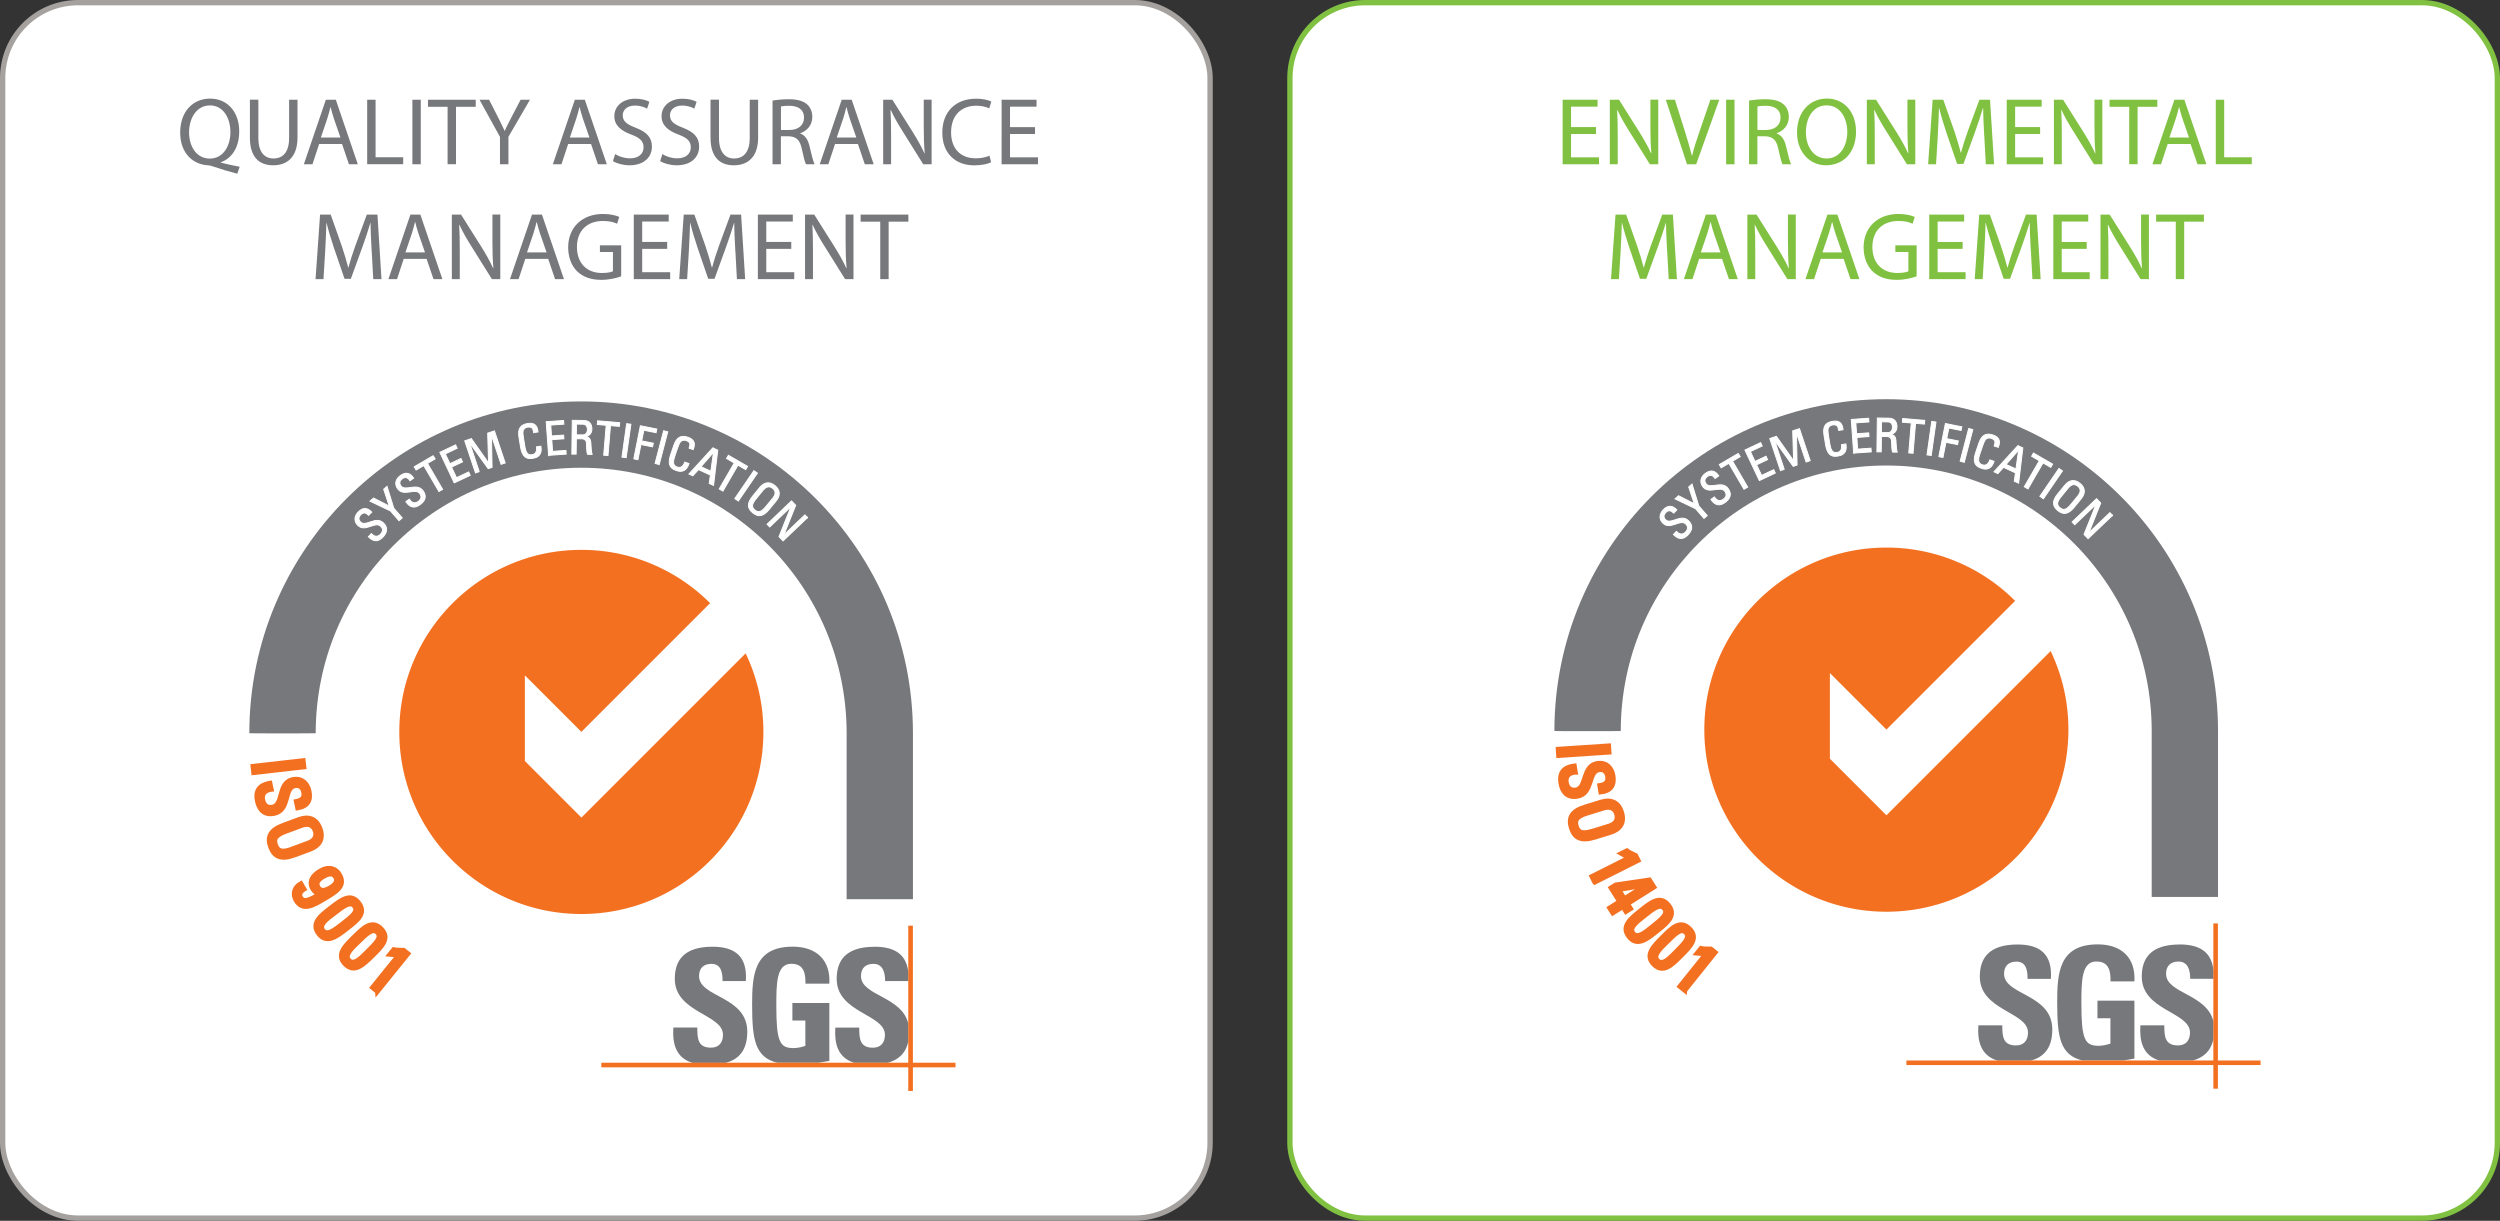
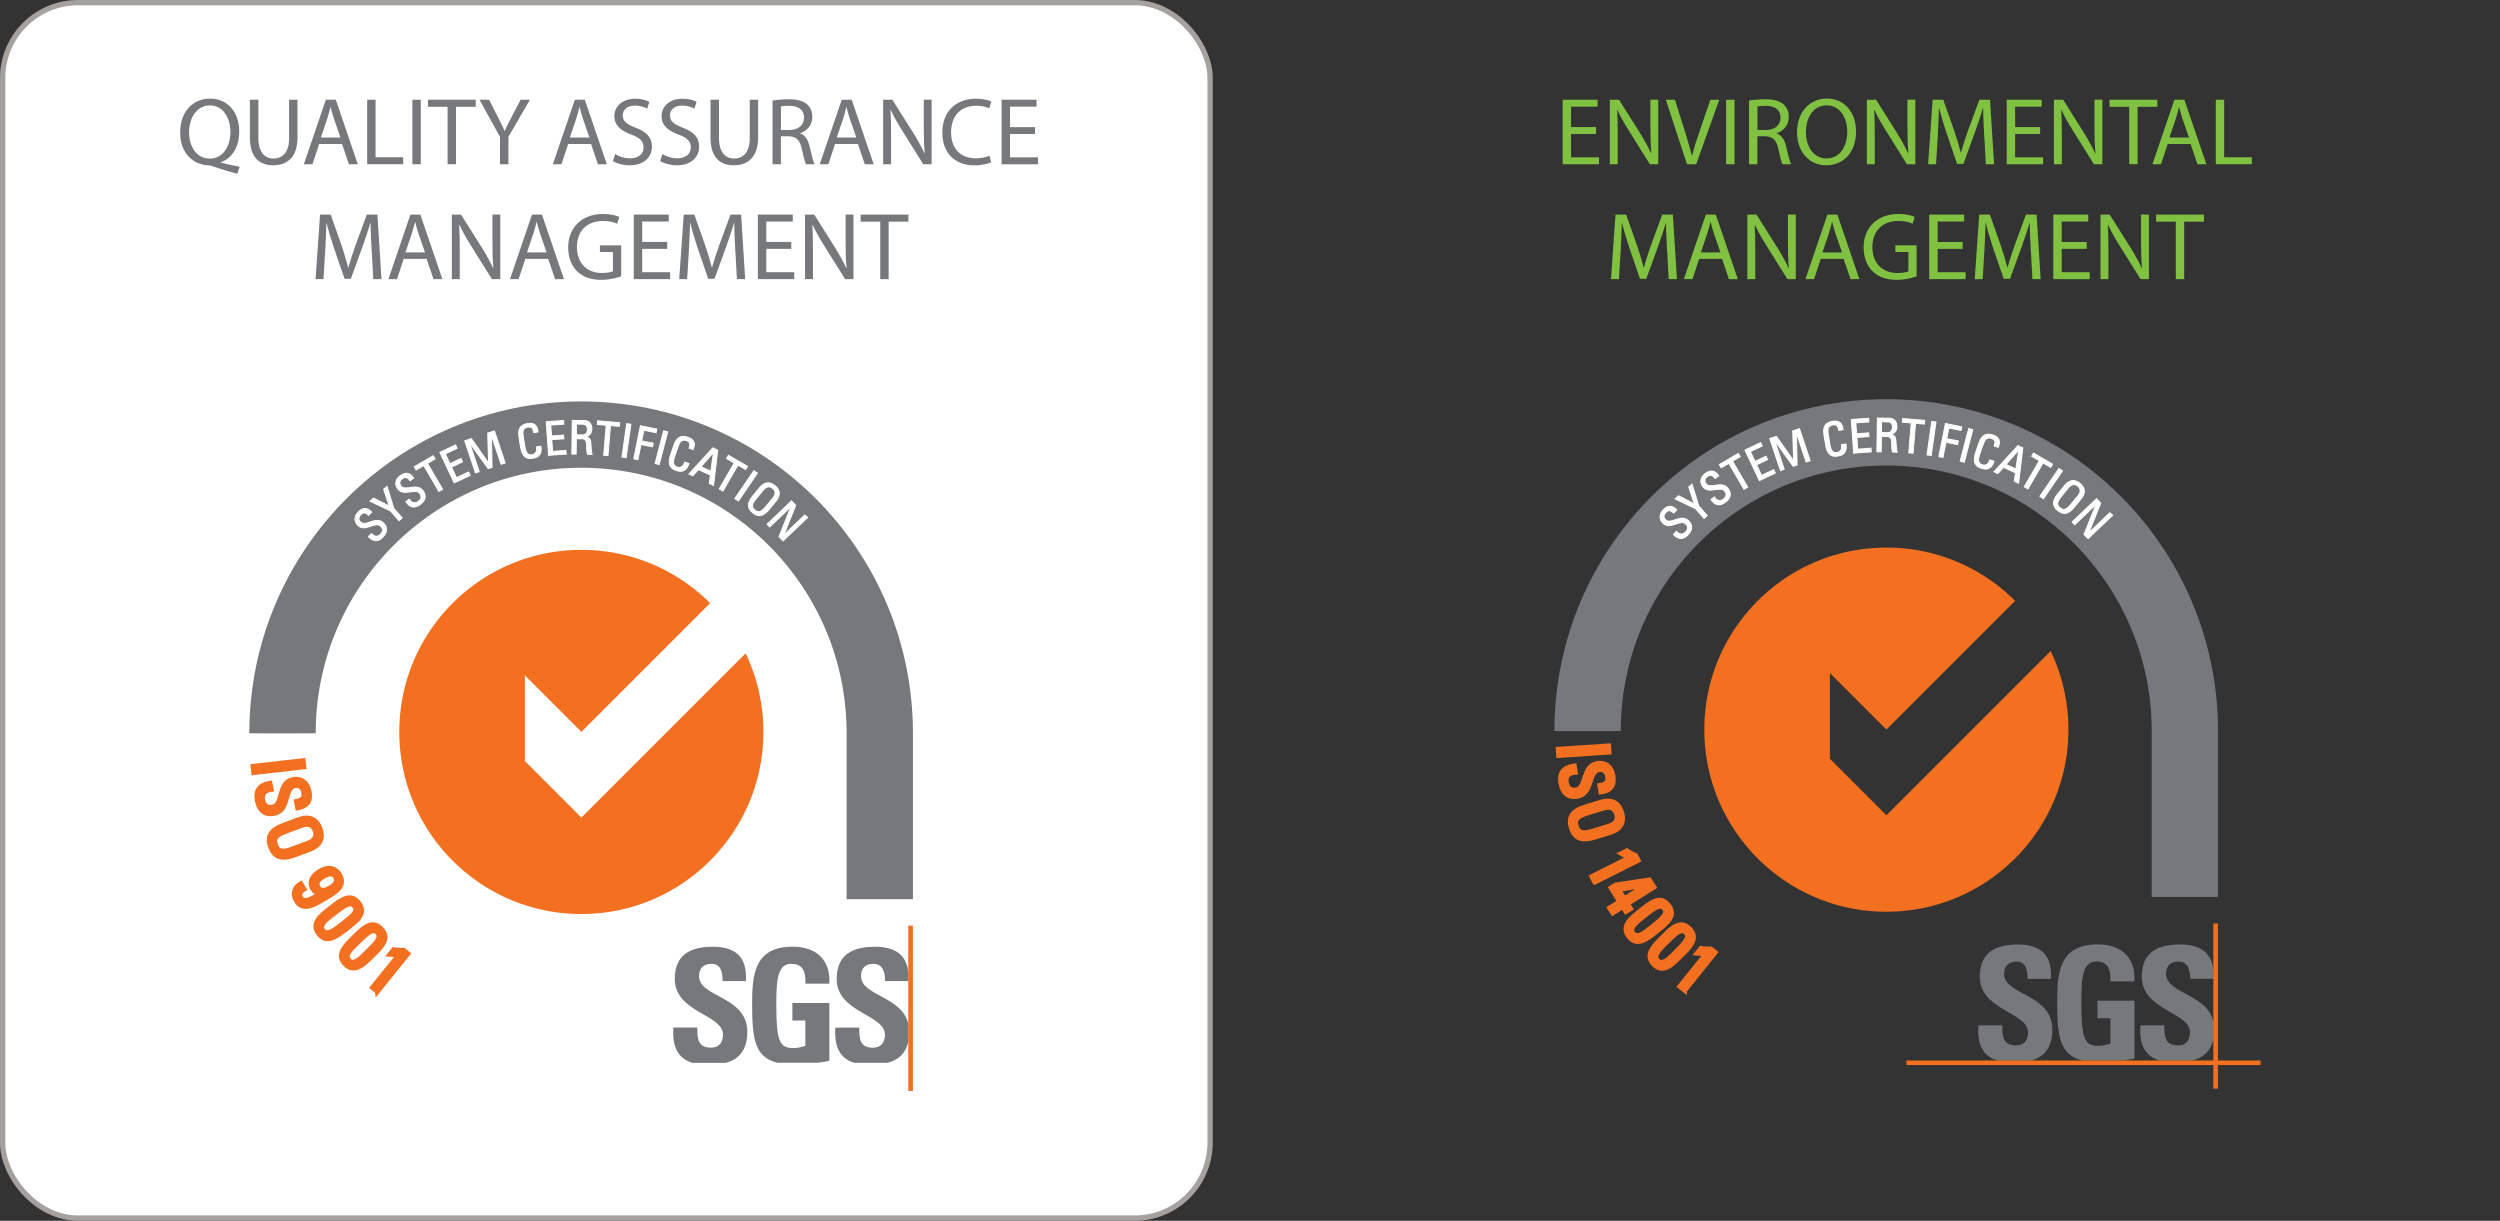
<svg xmlns="http://www.w3.org/2000/svg" viewBox="0 0 470.07 229.54">
  <rect x="0" y="0" width="470.07" height="229.54" fill="#333333" stroke="none" />
-   <rect width="227.03" height="228.54" x="242.54" y=".5" fill="#fff" stroke="#81c142" stroke-miterlimit="10" rx="14.17" ry="14.17" />
  <rect width="227.03" height="228.54" x=".5" y=".5" fill="#fff" stroke="#a5a19f" stroke-miterlimit="10" rx="14.17" ry="14.17" />
  <path fill="#77787b" fill-rule="evenodd" d="M171.66 169.07v-31.2c0-34.46-27.93-62.39-62.39-62.39s-62.39 27.94-62.39 62.39c0 .04 12.48.04 12.48 0 0-27.57 22.35-49.92 49.91-49.92s49.92 22.35 49.92 49.92v31.2h12.48Z" />
  <path fill="#f37021" d="m109.32 153.72-10.63-10.63v-16.11l10.63 10.63 24.2-24.2a34.129 34.129 0 0 0-24.21-10.02c-18.9 0-34.23 15.33-34.23 34.23s15.32 34.24 34.23 34.24 34.23-15.33 34.23-34.24c0-5.29-1.2-10.3-3.34-14.77l-30.89 30.89Z" />
  <path fill="#77787b" d="M130.16 199.83c-3.11-.96-3.75-3.65-3.55-6.62h4.5c0 2.05.09 3.78 2.57 3.78 1.52 0 2.26-.98 2.26-2.44 0-3.87-9.06-4.11-9.06-10.5 0-3.36 1.61-6.04 7.1-6.04 4.38 0 6.56 1.96 6.26 6.46h-4.38c0-1.61-.27-3.24-2.09-3.24-1.46 0-2.33.8-2.33 2.29 0 4.08 9.07 3.72 9.07 10.48 0 3.72-1.83 5.25-4.06 5.85h-6.28ZM151.45 184.97c.03-1.99-.3-3.75-2.68-3.75-2.8 0-2.8 3.78-2.8 7.94 0 6.72.66 7.91 3.22 7.91.75 0 1.55-.18 2.24-.42v-4.76h-2.44v-3.3h6.95v10.89c-.48.09-1.23.22-2.09.35h-7.7c-4.17-1.04-4.73-4.34-4.73-10.91 0-5.42.27-10.92 7.63-10.92 4.41 0 7.15 2.47 6.89 6.96h-4.47ZM164.43 178.01c3.93 0 6.08 1.53 6.38 4.99v1.47h-4.38c0-1.56-.39-3.24-2.21-3.24-1.46 0-2.33.8-2.33 2.29 0 3.77 7.75 3.75 8.92 9.06v3.11c-.48 2.51-2.05 3.65-3.91 4.15h-6.28c-3.12-.96-3.75-3.65-3.56-6.62h4.5c0 2.05.09 3.78 2.57 3.78 1.52 0 2.26-.98 2.26-2.44 0-3.87-9.07-4.11-9.07-10.5 0-3.36 1.61-6.03 7.1-6.04Z" />
-   <path fill="#f37021" d="M113.07 199.82h66.59v.87h-66.59v-.87z" />
  <path fill="#f37021" d="M170.78 174.05h.87v31.08h-.87v-31.08z" />
  <path fill="#fff" stroke="#fff" stroke-miterlimit="3.86" stroke-width=".18" d="m69.83 100.32.13.13c.62.6 1.2.39 1.56.02.45-.46.59-1.01.04-1.53-1.02-.98-2.88 1.19-4.26-.13-.81-.78-.69-1.77.05-2.54.81-.84 1.66-.92 2.56.02l-.59.61c-.5-.49-.98-.65-1.51-.09-.34.35-.5.88 0 1.35 1.01.97 2.84-1.23 4.29.17.97.93.64 1.89-.09 2.65-1.29 1.37-2.32.37-2.75-.06l.55-.58ZM72.15 91.98l.62-.54 1.27 4.11 1.59 1.83-.61.53-1.59-1.83-3.87-1.85.68-.59 2.95 1.51-1.05-3.16ZM76.97 93.86l.11.15c.5.7 1.1.6 1.53.3.52-.37.76-.88.32-1.5-.82-1.14-3.04.65-4.16-.9-.66-.91-.36-1.87.51-2.49.94-.68 1.8-.6 2.51.48l-.69.49c-.4-.57-.84-.81-1.47-.37-.39.28-.65.77-.25 1.33.82 1.14 3.01-.69 4.19.95.78 1.09.28 1.97-.57 2.58-1.51 1.11-2.35-.06-2.69-.56l.65-.47ZM81.46 85.68l.36.61-1.44.84 2.85 4.88-.7.41-2.85-4.88-1.44.84-.36-.61 3.59-2.1ZM85.41 90.8l-2.71-5.75 2.96-1.4.3.64-2.23 1.05.87 1.85 2.07-.98.3.64-2.07.98.94 1.99 2.28-1.08.3.64-3.01 1.42ZM90.12 88.68l-.72.24-2.02-6.03 1.25-.42 3.21 4.55h.02l-.16-5.58 1.27-.42 2.02 6.03-.77.26-1.79-5.36h-.02l.11 5.93-.73.24-3.45-4.81h-.02l1.79 5.37ZM100.34 81.34c-.05-.36-.13-.71-.33-.88-.2-.17-.58-.18-.75-.16-.66.11-.86.55-.87.64-.01.07-.15.26.03 1.33l.27 1.68c.25 1.54.78 1.64 1.4 1.54.24-.04.97-.25.78-1.47l.83-.13c.36 1.98-1.04 2.2-1.45 2.27-.78.13-1.99.27-2.38-2.16l-.29-1.77c-.29-1.77.41-2.4 1.65-2.6 1.24-.2 1.82.36 1.94 1.59l-.83.13ZM103.15 85.63l-.45-6.34 3.27-.23.05.7-2.46.17.14 2.04 2.28-.16.05.7-2.28.16.15 2.2 2.51-.18.05.7-3.32.23ZM108.37 82.47l-.04 2.92h-.81l.08-6.36 2.19.03c1.13.01 1.51.81 1.5 1.6 0 .75-.43 1.31-1.18 1.44v.02c.73.12.99.37 1.02 1.65 0 .27.08 1.27.2 1.67h-.84c-.22-.45-.16-1.28-.22-2.12-.05-.77-.68-.82-.95-.82h-.95Zm0-.7h1.21c.58.02.87-.48.87-1.03 0-.46-.22-.97-.84-.98l-1.22-.02-.02 2.02ZM116.52 79.47l-.06.7-1.67-.14-.47 5.63-.81-.07.47-5.63-1.67-.14.06-.7 4.14.35ZM117.74 86.06l-.8-.11.89-6.29.8.11-.89 6.29ZM119.17 86.28l1.24-6.23 3.09.62-.14.69-2.3-.46-.4 2 2.18.43-.14.69-2.18-.43-.57 2.85-.79-.16ZM123.95 87.35l-.78-.21 1.61-6.15.78.2-1.61 6.15ZM129.56 84.28c.12-.34.21-.69.12-.94s-.43-.43-.59-.49c-.63-.22-1.01.08-1.07.16-.05.06-.25.16-.6 1.19l-.55 1.61c-.5 1.48-.08 1.82.51 2.02.23.08.97.24 1.38-.94l.79.27c-.61 1.91-1.96 1.46-2.35 1.32-.75-.26-1.88-.7-1.09-3.03l.58-1.7c.58-1.7 1.49-1.93 2.68-1.53 1.19.41 1.44 1.18.97 2.32l-.79-.27ZM134.02 84.21l.94.43-.79 6.64-.82-.38.22-1.57-2.23-1.03-1.07 1.17-.74-.34 4.5-4.92Zm.13.89h-.02l-2.32 2.65 1.84.85.5-3.5ZM140.56 87.69l-.35.61-1.45-.84-2.83 4.89-.7-.41 2.83-4.89-1.45-.84.35-.61 3.59 2.08ZM138.83 94.21l-.67-.46 3.59-5.25.67.46-3.59 5.25ZM141.54 93.26l1.32-1.61c.8-.98 1.82-1.19 2.86-.34 1.04.85 1.03 1.89.23 2.87l-1.32 1.61c-1.12 1.36-2.06 1.49-3.1.63-1.04-.85-1.11-1.8.01-3.16Zm2.43 2.03 1.36-1.66c.84-1.03.16-1.64-.04-1.8-.2-.16-.93-.71-1.78.32l-1.36 1.66c-.88 1.08-.79 1.6-.2 2.09.59.48 1.13.47 2.01-.61ZM151.84 97.32l-4.6 4.39-.77-.8 2.25-5.62h-.01l-3.98 3.8-.5-.52 4.6-4.39.79.83-2.22 5.55h.01l3.93-3.75.5.52Z" />
  <path fill="#f37021" stroke="#f37021" stroke-width=".88" d="m47.69 145.29-.14-1.21 9.47-1.08.14 1.21-9.47 1.08ZM51.01 148.42l-.27.06c-1.26.27-1.49 1.16-1.33 1.92.2.94.76 1.58 1.87 1.34 2.07-.44.94-4.57 3.74-5.17 1.65-.35 2.78.63 3.11 2.2.36 1.7-.26 2.83-2.17 3.16l-.26-1.24c1.02-.2 1.62-.67 1.38-1.79-.15-.71-.67-1.36-1.67-1.14-2.05.44-.86 4.56-3.82 5.19-1.96.42-2.88-.8-3.21-2.34-.61-2.74 1.49-3.19 2.39-3.36l.25 1.17ZM53.29 155.16l2.94-1.09c1.78-.66 3.26-.17 3.96 1.73.7 1.9-.1 3.23-1.88 3.89l-2.94 1.09c-2.48.92-3.79.36-4.5-1.53-.7-1.89-.06-3.17 2.41-4.09Zm1.6 4.48 3.02-1.12c1.87-.69 1.45-2 1.32-2.36-.13-.36-.67-1.62-2.54-.93l-3.02 1.12c-1.96.72-2.24 1.48-1.84 2.56.4 1.08 1.11 1.46 3.06.74ZM61 169c-2.06 1.22-4.07 2.43-5.34.29-.7-1.18-.36-2.44.91-3.16l.62 1.05c-.58.34-1.05.93-.65 1.6.6 1.01 1.75.42 3.77-.78v-.02c-.71.07-1.2-.31-1.55-.92-.37-.62-.74-2 1.42-3.28 1.77-1.05 3.05-.38 3.66.67 1.28 2.16-.72 3.3-2.84 4.55Zm-.18-4.19c-.78.46-1.55 1.12-1.01 2.02.54.91 1.48.55 2.26.09.72-.42 1.54-1.13 1.01-2.02-.53-.9-1.55-.51-2.26-.09ZM65.18 174.64c-1.89 1.46-3.75 2.9-5.26.93-1.51-1.97.36-3.39 2.25-4.85 1.96-1.51 3.75-2.94 5.28-.95 1.53 1.99-.31 3.36-2.27 4.86Zm-2.46-2.81c-1.22.94-2.82 2.05-2 3.12.82 1.07 2.3-.19 3.53-1.13 1.96-1.51 3.15-2.44 2.39-3.43-.76-.98-1.97-.07-3.92 1.44ZM70.01 179.72c-1.7 1.68-3.37 3.33-5.11 1.57s-.06-3.41 1.64-5.08c1.76-1.73 3.37-3.37 5.13-1.58 1.76 1.79.1 3.37-1.66 5.1Zm-2.78-2.48c-1.1 1.08-2.55 2.38-1.6 3.34.94.96 2.26-.47 3.36-1.55 1.76-1.73 2.83-2.81 1.96-3.69-.87-.88-1.96.17-3.72 1.9ZM70.96 186.44l-.94-.76 4.92-6.09-1.65-.14.73-.9c.32.09 1.41.12 1.89.12l.81.65-5.76 7.13Z" />
  <path fill="#77787b" fill-rule="evenodd" d="M417.05 168.65v-31.2c0-34.46-27.93-62.39-62.39-62.39s-62.39 27.94-62.39 62.39c0 .04 12.48.04 12.48 0 0-27.57 22.35-49.92 49.91-49.92s49.92 22.35 49.92 49.92v31.2h12.48Z" />
  <path fill="#f37021" d="m354.7 153.29-10.63-10.63v-16.11l10.63 10.63 24.2-24.2a34.129 34.129 0 0 0-24.21-10.02c-18.9 0-34.23 15.33-34.23 34.23s15.32 34.24 34.23 34.24 34.23-15.33 34.23-34.24c0-5.29-1.2-10.3-3.34-14.77l-30.89 30.89Z" />
  <path fill="#77787b" d="M375.54 199.41c-3.11-.96-3.75-3.65-3.55-6.62h4.5c0 2.05.09 3.78 2.57 3.78 1.52 0 2.26-.98 2.26-2.44 0-3.87-9.06-4.11-9.06-10.5 0-3.36 1.61-6.04 7.1-6.04 4.38 0 6.56 1.96 6.26 6.46h-4.38c0-1.61-.27-3.24-2.09-3.24-1.46 0-2.33.8-2.33 2.29 0 4.08 9.07 3.72 9.07 10.48 0 3.72-1.83 5.25-4.06 5.85h-6.28ZM396.84 184.54c.03-1.99-.3-3.75-2.68-3.75-2.8 0-2.8 3.78-2.8 7.94 0 6.72.66 7.91 3.22 7.91.75 0 1.55-.18 2.24-.42v-4.76h-2.44v-3.3h6.95v10.89c-.48.09-1.23.22-2.09.35h-7.7c-4.17-1.04-4.73-4.34-4.73-10.91 0-5.42.27-10.92 7.63-10.92 4.41 0 7.15 2.47 6.89 6.96h-4.47ZM409.82 177.58c3.93 0 6.08 1.53 6.38 4.99v1.47h-4.38c0-1.56-.39-3.24-2.21-3.24-1.46 0-2.33.8-2.33 2.29 0 3.77 7.75 3.75 8.92 9.06v3.11c-.48 2.51-2.05 3.65-3.91 4.15h-6.28c-3.12-.96-3.75-3.65-3.56-6.62h4.5c0 2.05.09 3.78 2.57 3.78 1.52 0 2.26-.98 2.26-2.44 0-3.87-9.07-4.11-9.07-10.5 0-3.36 1.61-6.03 7.1-6.04Z" />
  <path fill="#f37021" d="M358.46 199.4h66.59v.86h-66.59v-.86z" />
  <path fill="#f37021" d="M416.17 173.63h.86v31.07h-.86v-31.07z" />
  <path fill="#f37021" stroke="#f37021" stroke-width=".88" d="m293.05 142.07-.08-1.21 9.51-.63.08 1.21-9.51.63ZM296.21 145.2l-.27.04c-1.28.21-1.55 1.08-1.42 1.85.16.95.68 1.61 1.8 1.43 2.08-.34 1.16-4.52 3.99-4.98 1.67-.27 2.75.77 3 2.35.28 1.72-.4 2.82-2.32 3.05l-.2-1.25c1.03-.15 1.66-.59 1.47-1.72-.12-.72-.6-1.39-1.62-1.22-2.07.34-1.08 4.51-4.07 4.99-1.98.32-2.84-.94-3.09-2.49-.48-2.77 1.65-3.12 2.55-3.24l.19 1.19ZM298.07 151.72l2.99-.92c1.82-.56 3.26.01 3.86 1.94.6 1.93-.28 3.22-2.09 3.78l-2.99.92c-2.52.78-3.81.15-4.4-1.78-.6-1.93.11-3.17 2.63-3.95Zm1.35 4.56 3.08-.95c1.9-.59 1.56-1.92 1.45-2.29-.11-.37-.58-1.66-2.49-1.07l-3.08.95c-1.99.62-2.32 1.35-1.98 2.45.34 1.1 1.02 1.52 3.01.91ZM299.84 165.88l-.54-1.08 6.99-3.51-1.44-.81 1.04-.52c.25.21 1.23.69 1.67.89l.47.93-8.18 4.11ZM302.9 166.94l.89-.56 6.35-.94.86 1.36-4.97 3.13.58.92-.89.56-.58-.92-1.89 1.19-.61-.96 1.89-1.19-1.63-2.59Zm2.53 2.03 4.03-2.54v-.02l-5.1.86 1.07 1.7ZM311.53 175.1c-1.87 1.49-3.69 2.97-5.24 1.03-1.55-1.94.29-3.4 2.16-4.89 1.93-1.54 3.7-3.01 5.27-1.05 1.57 1.96-.25 3.36-2.18 4.91Zm-2.51-2.76c-1.21.97-2.78 2.1-1.94 3.16.84 1.05 2.3-.23 3.51-1.2 1.93-1.54 3.11-2.5 2.33-3.47-.78-.97-1.97-.03-3.9 1.51ZM316.06 179.74c-1.69 1.69-3.34 3.36-5.09 1.61-1.76-1.75-.09-3.41 1.6-5.1 1.74-1.75 3.34-3.4 5.11-1.63 1.78 1.77.13 3.37-1.62 5.12Zm-2.8-2.46c-1.09 1.09-2.53 2.4-1.57 3.35.95.95 2.26-.49 3.35-1.58 1.74-1.75 2.81-2.83 1.93-3.71-.88-.88-1.96.19-3.7 1.94ZM316.79 186.24l-.95-.76 4.9-6.11-1.65-.14.73-.91c.32.09 1.41.12 1.89.11l.81.65-5.73 7.15Z" />
  <path fill="#fff" stroke="#fff" stroke-miterlimit="3.86" stroke-width=".18" d="m315.22 99.9.13.13c.62.6 1.2.39 1.56.02.45-.46.59-1.01.04-1.53-1.02-.98-2.88 1.19-4.26-.13-.81-.78-.69-1.77.05-2.54.81-.84 1.66-.92 2.56.02l-.59.61c-.5-.49-.98-.65-1.51-.09-.34.35-.5.88 0 1.35 1.01.97 2.84-1.23 4.29.17.97.93.64 1.89-.09 2.65-1.29 1.37-2.32.37-2.75-.06l.55-.58ZM317.53 91.55l.62-.54 1.27 4.11 1.59 1.83-.61.53-1.59-1.83-3.87-1.85.68-.59 2.95 1.51-1.05-3.16ZM322.36 93.44l.11.15c.5.7 1.1.6 1.53.3.52-.37.76-.88.32-1.5-.82-1.14-3.04.65-4.16-.9-.66-.91-.35-1.87.51-2.49.94-.68 1.8-.6 2.51.48l-.69.49c-.4-.57-.84-.81-1.47-.37-.39.28-.65.77-.25 1.33.82 1.14 3.01-.69 4.19.95.78 1.09.28 1.97-.57 2.58-1.51 1.11-2.35-.06-2.69-.56l.65-.47ZM326.85 85.26l.36.61-1.44.84 2.85 4.88-.7.41-2.85-4.88-1.44.84-.36-.61 3.59-2.1ZM330.81 90.37l-2.72-5.75 2.96-1.4.3.64-2.23 1.05.87 1.85 2.07-.98.3.64-2.07.98.94 1.99 2.28-1.08.3.64-3.01 1.42ZM335.5 88.25l-.72.24-2.02-6.03 1.25-.42 3.21 4.55h.02l-.16-5.58 1.27-.42 2.02 6.03-.77.26-1.79-5.36h-.02l.11 5.93-.73.24-3.45-4.81h-.02l1.79 5.37ZM345.72 80.92c-.05-.36-.13-.71-.33-.88-.2-.17-.58-.18-.75-.16-.66.11-.86.55-.87.64-.01.07-.15.26.03 1.33l.27 1.68c.25 1.54.78 1.64 1.4 1.54.24-.04.97-.25.78-1.47l.83-.13c.36 1.98-1.04 2.2-1.45 2.27-.78.13-1.99.27-2.38-2.16l-.29-1.77c-.29-1.77.41-2.4 1.65-2.6 1.24-.2 1.82.36 1.94 1.59l-.83.13ZM348.54 85.21l-.45-6.34 3.27-.23.05.7-2.46.17.14 2.04 2.28-.16.05.7-2.28.16.15 2.2 2.51-.18.05.7-3.32.23ZM353.76 82.04l-.04 2.92h-.81l.08-6.36 2.19.03c1.13.01 1.51.81 1.5 1.6 0 .75-.43 1.31-1.18 1.44v.02c.73.12.99.37 1.02 1.65 0 .27.08 1.27.2 1.67h-.84c-.22-.45-.16-1.28-.22-2.12-.05-.77-.68-.82-.95-.82h-.95Zm0-.7h1.21c.58.02.87-.48.87-1.03 0-.46-.22-.97-.84-.98l-1.22-.02-.02 2.02ZM361.91 79.04l-.06.7-1.67-.14-.47 5.63-.81-.07.47-5.63-1.67-.14.06-.7 4.14.35ZM363.13 85.64l-.8-.11.89-6.29.8.11-.89 6.29ZM364.55 85.86l1.24-6.23 3.09.62-.14.69-2.3-.46-.4 2 2.18.43-.14.69-2.18-.43-.57 2.85-.79-.16ZM369.34 86.93l-.78-.21 1.61-6.15.78.2-1.61 6.15ZM374.95 83.86c.12-.34.22-.69.12-.94-.09-.25-.43-.43-.59-.49-.63-.22-1.01.08-1.07.16-.05.06-.25.16-.6 1.19l-.55 1.61c-.5 1.48-.08 1.82.51 2.02.23.08.97.24 1.38-.94l.79.27c-.61 1.91-1.96 1.46-2.35 1.32-.75-.26-1.88-.7-1.09-3.03l.58-1.7c.58-1.7 1.49-1.93 2.68-1.53 1.19.41 1.44 1.18.97 2.32l-.79-.27ZM379.41 83.79l.94.43-.79 6.64-.82-.38.22-1.57-2.23-1.03-1.07 1.17-.74-.34 4.5-4.92Zm.13.89h-.02l-2.32 2.65 1.85.85.5-3.5ZM385.95 87.27l-.35.61-1.45-.84-2.83 4.89-.7-.41 2.83-4.89-1.45-.84.35-.61 3.59 2.08ZM384.22 93.79l-.67-.46 3.59-5.25.67.46-3.59 5.25ZM386.93 92.84l1.32-1.61c.8-.98 1.82-1.19 2.86-.34 1.04.85 1.03 1.89.23 2.87l-1.32 1.61c-1.11 1.36-2.06 1.49-3.1.63-1.04-.85-1.11-1.8 0-3.16Zm2.43 2.03 1.36-1.66c.84-1.03.16-1.64-.04-1.8-.2-.16-.93-.71-1.77.32l-1.36 1.66c-.88 1.08-.79 1.6-.2 2.09.59.48 1.13.47 2.01-.61ZM397.22 96.9l-4.6 4.39-.77-.8 2.25-5.62h-.01l-3.98 3.8-.5-.52 4.6-4.39.79.83-2.22 5.55h.01l3.93-3.75.5.52Z" />
  <path fill="#77787b" d="M44.62 32.67c-1.64-.43-3.24-.92-4.65-1.4-.27-.09-.5-.18-.74-.18-2.9-.11-5.35-2.23-5.35-6.16s2.36-6.39 5.64-6.39 5.46 2.56 5.46 6.14c0 3.13-1.44 5.11-3.46 5.83v.07c1.21.31 2.52.59 3.55.77l-.45 1.31Zm-1.3-7.9c0-2.45-1.26-4.95-3.83-4.95s-3.94 2.45-3.94 5.08 1.4 4.92 3.89 4.92 3.89-2.29 3.89-5.04ZM48.58 18.75v7.2c0 2.7 1.21 3.85 2.83 3.85 1.78 0 2.95-1.19 2.95-3.85v-7.2h1.58v7.09c0 3.73-1.96 5.24-4.59 5.24-2.48 0-4.36-1.4-4.36-5.19v-7.15h1.58ZM60.01 27.07l-1.26 3.82h-1.62l4.14-12.14h1.87l4.14 12.14h-1.67l-1.3-3.82h-4.3Zm4-1.22-1.21-3.49c-.27-.79-.45-1.51-.63-2.21h-.04c-.18.7-.36 1.46-.61 2.2l-1.19 3.51H64ZM69.04 18.75h1.58v10.82h5.19v1.31h-6.77V18.74ZM79.12 18.75v12.14h-1.58V18.75h1.58ZM84.16 20.08h-3.69v-1.33h8.98v1.33h-3.71v10.8h-1.58v-10.8ZM94.01 30.89v-5.15l-3.85-6.99h1.8l1.71 3.35c.45.92.83 1.66 1.21 2.5h.04c.32-.79.76-1.58 1.22-2.5l1.75-3.35h1.76l-4.05 6.97v5.17h-1.58ZM106.83 27.07l-1.26 3.82h-1.62l4.14-12.14h1.87l4.14 12.14h-1.67l-1.3-3.82h-4.3Zm4-1.22-1.21-3.49c-.27-.79-.45-1.51-.63-2.21h-.04c-.18.7-.36 1.46-.61 2.2l-1.19 3.51h3.67ZM115.68 28.98c.7.45 1.71.79 2.79.79 1.6 0 2.54-.85 2.54-2.07 0-1.12-.65-1.78-2.29-2.39-1.98-.72-3.21-1.76-3.21-3.46 0-1.89 1.57-3.29 3.93-3.29 1.22 0 2.14.29 2.66.59l-.43 1.28c-.38-.23-1.19-.58-2.29-.58-1.66 0-2.29.99-2.29 1.82 0 1.13.74 1.69 2.41 2.34 2.05.79 3.08 1.78 3.08 3.56 0 1.87-1.37 3.51-4.23 3.51-1.17 0-2.45-.36-3.1-.79l.41-1.31ZM124.56 28.98c.7.45 1.71.79 2.79.79 1.6 0 2.54-.85 2.54-2.07 0-1.12-.65-1.78-2.29-2.39-1.98-.72-3.21-1.76-3.21-3.46 0-1.89 1.57-3.29 3.93-3.29 1.22 0 2.14.29 2.66.59l-.43 1.28c-.38-.23-1.19-.58-2.29-.58-1.66 0-2.29.99-2.29 1.82 0 1.13.74 1.69 2.41 2.34 2.05.79 3.08 1.78 3.08 3.56 0 1.87-1.37 3.51-4.23 3.51-1.17 0-2.45-.36-3.1-.79l.41-1.31ZM135.19 18.75v7.2c0 2.7 1.21 3.85 2.83 3.85 1.78 0 2.95-1.19 2.95-3.85v-7.2h1.58v7.09c0 3.73-1.96 5.24-4.59 5.24-2.48 0-4.36-1.4-4.36-5.19v-7.15h1.58ZM145.27 18.91c.79-.14 1.94-.25 3.01-.25 1.67 0 2.77.32 3.51.99.59.54.95 1.37.95 2.32 0 1.58-1.01 2.65-2.27 3.08v.05c.92.32 1.48 1.19 1.76 2.45.4 1.69.68 2.86.94 3.33h-1.62c-.2-.36-.47-1.39-.79-2.9-.36-1.67-1.03-2.3-2.45-2.36h-1.48v5.26h-1.57V18.91Zm1.57 5.53h1.6c1.67 0 2.74-.92 2.74-2.3 0-1.57-1.13-2.25-2.79-2.25-.76 0-1.28.05-1.55.13v4.43ZM157.01 27.07l-1.26 3.82h-1.62l4.14-12.14h1.87l4.14 12.14h-1.67l-1.3-3.82h-4.3Zm4-1.22-1.21-3.49c-.27-.79-.45-1.51-.63-2.21h-.04c-.18.7-.36 1.46-.61 2.2l-1.19 3.51H161ZM166.06 30.89V18.75h1.73l3.87 6.14c.88 1.42 1.6 2.7 2.16 3.94l.05-.02c-.14-1.62-.18-3.1-.18-4.99v-5.08h1.48v12.14h-1.58l-3.85-6.16c-.85-1.35-1.66-2.74-2.25-4.05l-.05.02c.09 1.53.11 2.99.11 5.01v5.19h-1.48ZM186.37 30.51c-.56.29-1.73.58-3.21.58-3.42 0-5.98-2.16-5.98-6.16s2.58-6.37 6.34-6.37c1.49 0 2.47.32 2.88.54l-.4 1.28c-.58-.29-1.42-.5-2.43-.5-2.84 0-4.74 1.82-4.74 5.01 0 2.99 1.71 4.88 4.65 4.88.97 0 1.94-.2 2.57-.5l.31 1.26ZM194.61 25.2h-4.7v4.38h5.26v1.31h-6.84V18.75h6.57v1.31h-4.99v3.84h4.7v1.3ZM69.88 47.16c-.09-1.69-.2-3.75-.2-5.24h-.04c-.43 1.4-.92 2.94-1.53 4.61l-2.14 5.89h-1.19l-1.98-5.78c-.58-1.73-1.04-3.28-1.39-4.72h-.04c-.04 1.51-.13 3.53-.23 5.37l-.32 5.2h-1.49l.85-12.14h2l2.07 5.87c.5 1.49.9 2.83 1.22 4.09h.04c.32-1.22.76-2.56 1.3-4.09l2.16-5.87h2l.76 12.14h-1.55l-.29-5.33ZM75.91 48.67l-1.26 3.82h-1.62l4.14-12.14h1.87l4.14 12.14h-1.67l-1.3-3.82h-4.3Zm4-1.22-1.21-3.49c-.27-.79-.45-1.51-.63-2.21h-.04c-.18.7-.36 1.46-.61 2.2l-1.19 3.51h3.67ZM84.96 52.49V40.35h1.73l3.87 6.14c.88 1.42 1.6 2.7 2.16 3.94l.05-.02c-.14-1.62-.18-3.1-.18-4.99v-5.08h1.48v12.14h-1.58l-3.85-6.16c-.85-1.35-1.66-2.74-2.25-4.05l-.05.02c.09 1.53.11 2.99.11 5.01v5.19h-1.48ZM98.77 48.67l-1.26 3.82h-1.62l4.14-12.14h1.87l4.14 12.14h-1.67l-1.3-3.82h-4.3Zm4-1.22-1.21-3.49c-.27-.79-.45-1.51-.63-2.21h-.04c-.18.7-.36 1.46-.61 2.2l-1.19 3.51h3.67ZM116.81 51.95c-.7.27-2.11.67-3.75.67-1.84 0-3.35-.47-4.54-1.6-1.04-1.01-1.69-2.63-1.69-4.52 0-3.62 2.5-6.27 6.57-6.27 1.4 0 2.52.31 3.04.56l-.4 1.28c-.65-.31-1.46-.52-2.68-.52-2.95 0-4.88 1.84-4.88 4.88s1.84 4.9 4.68 4.9c1.03 0 1.73-.14 2.09-.32v-3.62h-2.45v-1.26h4v5.83ZM125.45 46.8h-4.7v4.38h5.26v1.31h-6.84V40.35h6.57v1.31h-4.99v3.83h4.7v1.3ZM138.26 47.16c-.09-1.69-.2-3.75-.2-5.24h-.04c-.43 1.4-.92 2.94-1.53 4.61l-2.14 5.89h-1.19l-1.98-5.78c-.58-1.73-1.04-3.28-1.39-4.72h-.04c-.04 1.51-.13 3.53-.23 5.37l-.32 5.2h-1.49l.85-12.14h2l2.07 5.87c.5 1.49.9 2.83 1.22 4.09h.04c.32-1.22.76-2.56 1.3-4.09l2.16-5.87h2l.76 12.14h-1.55l-.29-5.33ZM148.78 46.8h-4.7v4.38h5.26v1.31h-6.84V40.35h6.57v1.31h-4.99v3.83h4.7v1.3ZM151.37 52.49V40.35h1.73l3.87 6.14c.88 1.42 1.6 2.7 2.16 3.94l.05-.02c-.14-1.62-.18-3.1-.18-4.99v-5.08h1.48v12.14h-1.58l-3.85-6.16c-.85-1.35-1.66-2.74-2.25-4.05l-.05.02c.09 1.53.11 2.99.11 5.01v5.19h-1.48ZM165.51 41.68h-3.69v-1.33h8.98v1.33h-3.71v10.8h-1.58v-10.8Z" />
  <path fill="#81c142" d="M300.1 25.2h-4.7v4.38h5.26v1.31h-6.84V18.75h6.57v1.31h-4.99v3.83h4.7v1.3ZM302.69 30.89V18.75h1.73l3.87 6.14c.88 1.42 1.6 2.7 2.16 3.94l.05-.02c-.14-1.62-.18-3.1-.18-4.99v-5.08h1.48v12.14h-1.58l-3.85-6.16c-.85-1.35-1.66-2.74-2.25-4.05l-.05.02c.09 1.53.11 2.99.11 5.01v5.19h-1.48ZM317.2 30.89l-3.98-12.14h1.71l1.89 5.98c.5 1.64.95 3.11 1.3 4.54h.04c.34-1.4.83-2.93 1.39-4.52l2.05-6h1.67l-4.34 12.14h-1.73ZM326.14 18.75v12.14h-1.58V18.75h1.58ZM328.88 18.91c.79-.14 1.95-.25 3.01-.25 1.67 0 2.77.32 3.51.99.59.54.95 1.37.95 2.32 0 1.58-1.01 2.65-2.27 3.08v.05c.92.32 1.48 1.19 1.76 2.45.4 1.69.68 2.86.94 3.33h-1.62c-.2-.36-.47-1.39-.79-2.9-.36-1.67-1.03-2.3-2.45-2.36h-1.48v5.26h-1.57V18.91Zm1.57 5.53h1.6c1.67 0 2.74-.92 2.74-2.3 0-1.57-1.13-2.25-2.79-2.25-.76 0-1.28.05-1.55.13v4.43ZM348.99 24.69c0 4.16-2.54 6.39-5.64 6.39s-5.46-2.5-5.46-6.18c0-3.85 2.38-6.37 5.62-6.37s5.47 2.54 5.47 6.16Zm-9.43.18c0 2.61 1.4 4.93 3.89 4.93s3.89-2.29 3.89-5.04c0-2.43-1.26-4.95-3.87-4.95s-3.91 2.41-3.91 5.06ZM351.02 30.89V18.75h1.73l3.87 6.14c.88 1.42 1.6 2.7 2.16 3.94l.05-.02c-.14-1.62-.18-3.1-.18-4.99v-5.08h1.48v12.14h-1.58l-3.85-6.16c-.85-1.35-1.66-2.74-2.25-4.05l-.05.02c.09 1.53.11 2.99.11 5.01v5.19h-1.48ZM373.09 25.56c-.09-1.69-.2-3.75-.2-5.24h-.04c-.43 1.4-.92 2.94-1.53 4.61l-2.14 5.89h-1.19l-1.98-5.78c-.58-1.73-1.04-3.28-1.39-4.72h-.04c-.04 1.51-.13 3.53-.23 5.37l-.32 5.2h-1.49l.85-12.14h2l2.07 5.87c.5 1.49.9 2.83 1.22 4.09h.04c.32-1.22.76-2.56 1.3-4.09l2.16-5.87h2l.76 12.14h-1.55l-.29-5.33ZM383.6 25.2h-4.7v4.38h5.26v1.31h-6.84V18.75h6.57v1.31h-4.99v3.83h4.7v1.3ZM386.19 30.89V18.75h1.73l3.87 6.14c.88 1.42 1.6 2.7 2.16 3.94l.05-.02c-.14-1.62-.18-3.1-.18-4.99v-5.08h1.48v12.14h-1.58l-3.85-6.16c-.85-1.35-1.66-2.74-2.25-4.05l-.05.02c.09 1.53.11 2.99.11 5.01v5.19h-1.48ZM400.34 20.08h-3.69v-1.33h8.99v1.33h-3.71v10.8h-1.58v-10.8ZM407.59 27.07l-1.26 3.82h-1.62l4.14-12.14h1.87l4.14 12.14h-1.67l-1.3-3.82h-4.3Zm4-1.22-1.21-3.49c-.27-.79-.45-1.51-.63-2.21h-.04c-.18.7-.36 1.46-.61 2.2l-1.19 3.51h3.67ZM416.63 18.75h1.58v10.82h5.19v1.31h-6.77V18.74ZM313.46 47.16c-.09-1.69-.2-3.75-.2-5.24h-.04c-.43 1.4-.92 2.94-1.53 4.61l-2.14 5.89h-1.19l-1.98-5.78c-.58-1.73-1.04-3.28-1.39-4.72h-.04c-.04 1.51-.13 3.53-.23 5.37l-.32 5.2h-1.49l.85-12.14h2l2.07 5.87c.5 1.49.9 2.83 1.22 4.09h.04c.32-1.22.76-2.56 1.3-4.09l2.16-5.87h2l.76 12.14h-1.55l-.29-5.33ZM319.49 48.67l-1.26 3.82h-1.62l4.14-12.14h1.87l4.14 12.14h-1.67l-1.3-3.82h-4.3Zm4-1.22-1.21-3.49c-.27-.79-.45-1.51-.63-2.21h-.04c-.18.7-.36 1.46-.61 2.2l-1.19 3.51h3.67ZM328.55 52.49V40.35h1.73l3.87 6.14c.88 1.42 1.6 2.7 2.16 3.94l.05-.02c-.14-1.62-.18-3.1-.18-4.99v-5.08h1.48v12.14h-1.58l-3.85-6.16c-.85-1.35-1.66-2.74-2.25-4.05l-.05.02c.09 1.53.11 2.99.11 5.01v5.19h-1.48ZM342.35 48.67l-1.26 3.82h-1.62l4.14-12.14h1.87l4.14 12.14h-1.67l-1.3-3.82h-4.3Zm4-1.22-1.21-3.49c-.27-.79-.45-1.51-.63-2.21h-.04c-.18.7-.36 1.46-.61 2.2l-1.19 3.51h3.67ZM360.39 51.95c-.7.27-2.11.67-3.75.67-1.84 0-3.35-.47-4.54-1.6-1.04-1.01-1.69-2.63-1.69-4.52 0-3.62 2.5-6.27 6.57-6.27 1.4 0 2.52.31 3.04.56l-.4 1.28c-.65-.31-1.46-.52-2.68-.52-2.95 0-4.88 1.84-4.88 4.88s1.84 4.9 4.68 4.9c1.03 0 1.73-.14 2.09-.32v-3.62h-2.45v-1.26h4v5.83ZM369.03 46.8h-4.7v4.38h5.26v1.31h-6.84V40.35h6.57v1.31h-4.99v3.84h4.7v1.3ZM381.85 47.16c-.09-1.69-.2-3.75-.2-5.24h-.04c-.43 1.4-.92 2.94-1.53 4.61l-2.14 5.89h-1.19l-1.98-5.78c-.58-1.73-1.04-3.28-1.39-4.72h-.04c-.04 1.51-.13 3.53-.23 5.37l-.32 5.2h-1.49l.85-12.14h2l2.07 5.87c.5 1.49.9 2.83 1.22 4.09h.04c.32-1.22.76-2.56 1.3-4.09l2.16-5.87h2l.76 12.14h-1.55l-.29-5.33ZM392.36 46.8h-4.7v4.38h5.26v1.31h-6.84V40.35h6.57v1.31h-4.99v3.84h4.7v1.3ZM394.95 52.49V40.35h1.73l3.87 6.14c.88 1.42 1.6 2.7 2.16 3.94l.05-.02c-.14-1.62-.18-3.1-.18-4.99v-5.08h1.48v12.14h-1.58l-3.85-6.16c-.85-1.35-1.66-2.74-2.25-4.05l-.05.02c.09 1.53.11 2.99.11 5.01v5.19h-1.48ZM409.1 41.68h-3.69v-1.33h8.99v1.33h-3.71v10.8h-1.58v-10.8Z" />
</svg>